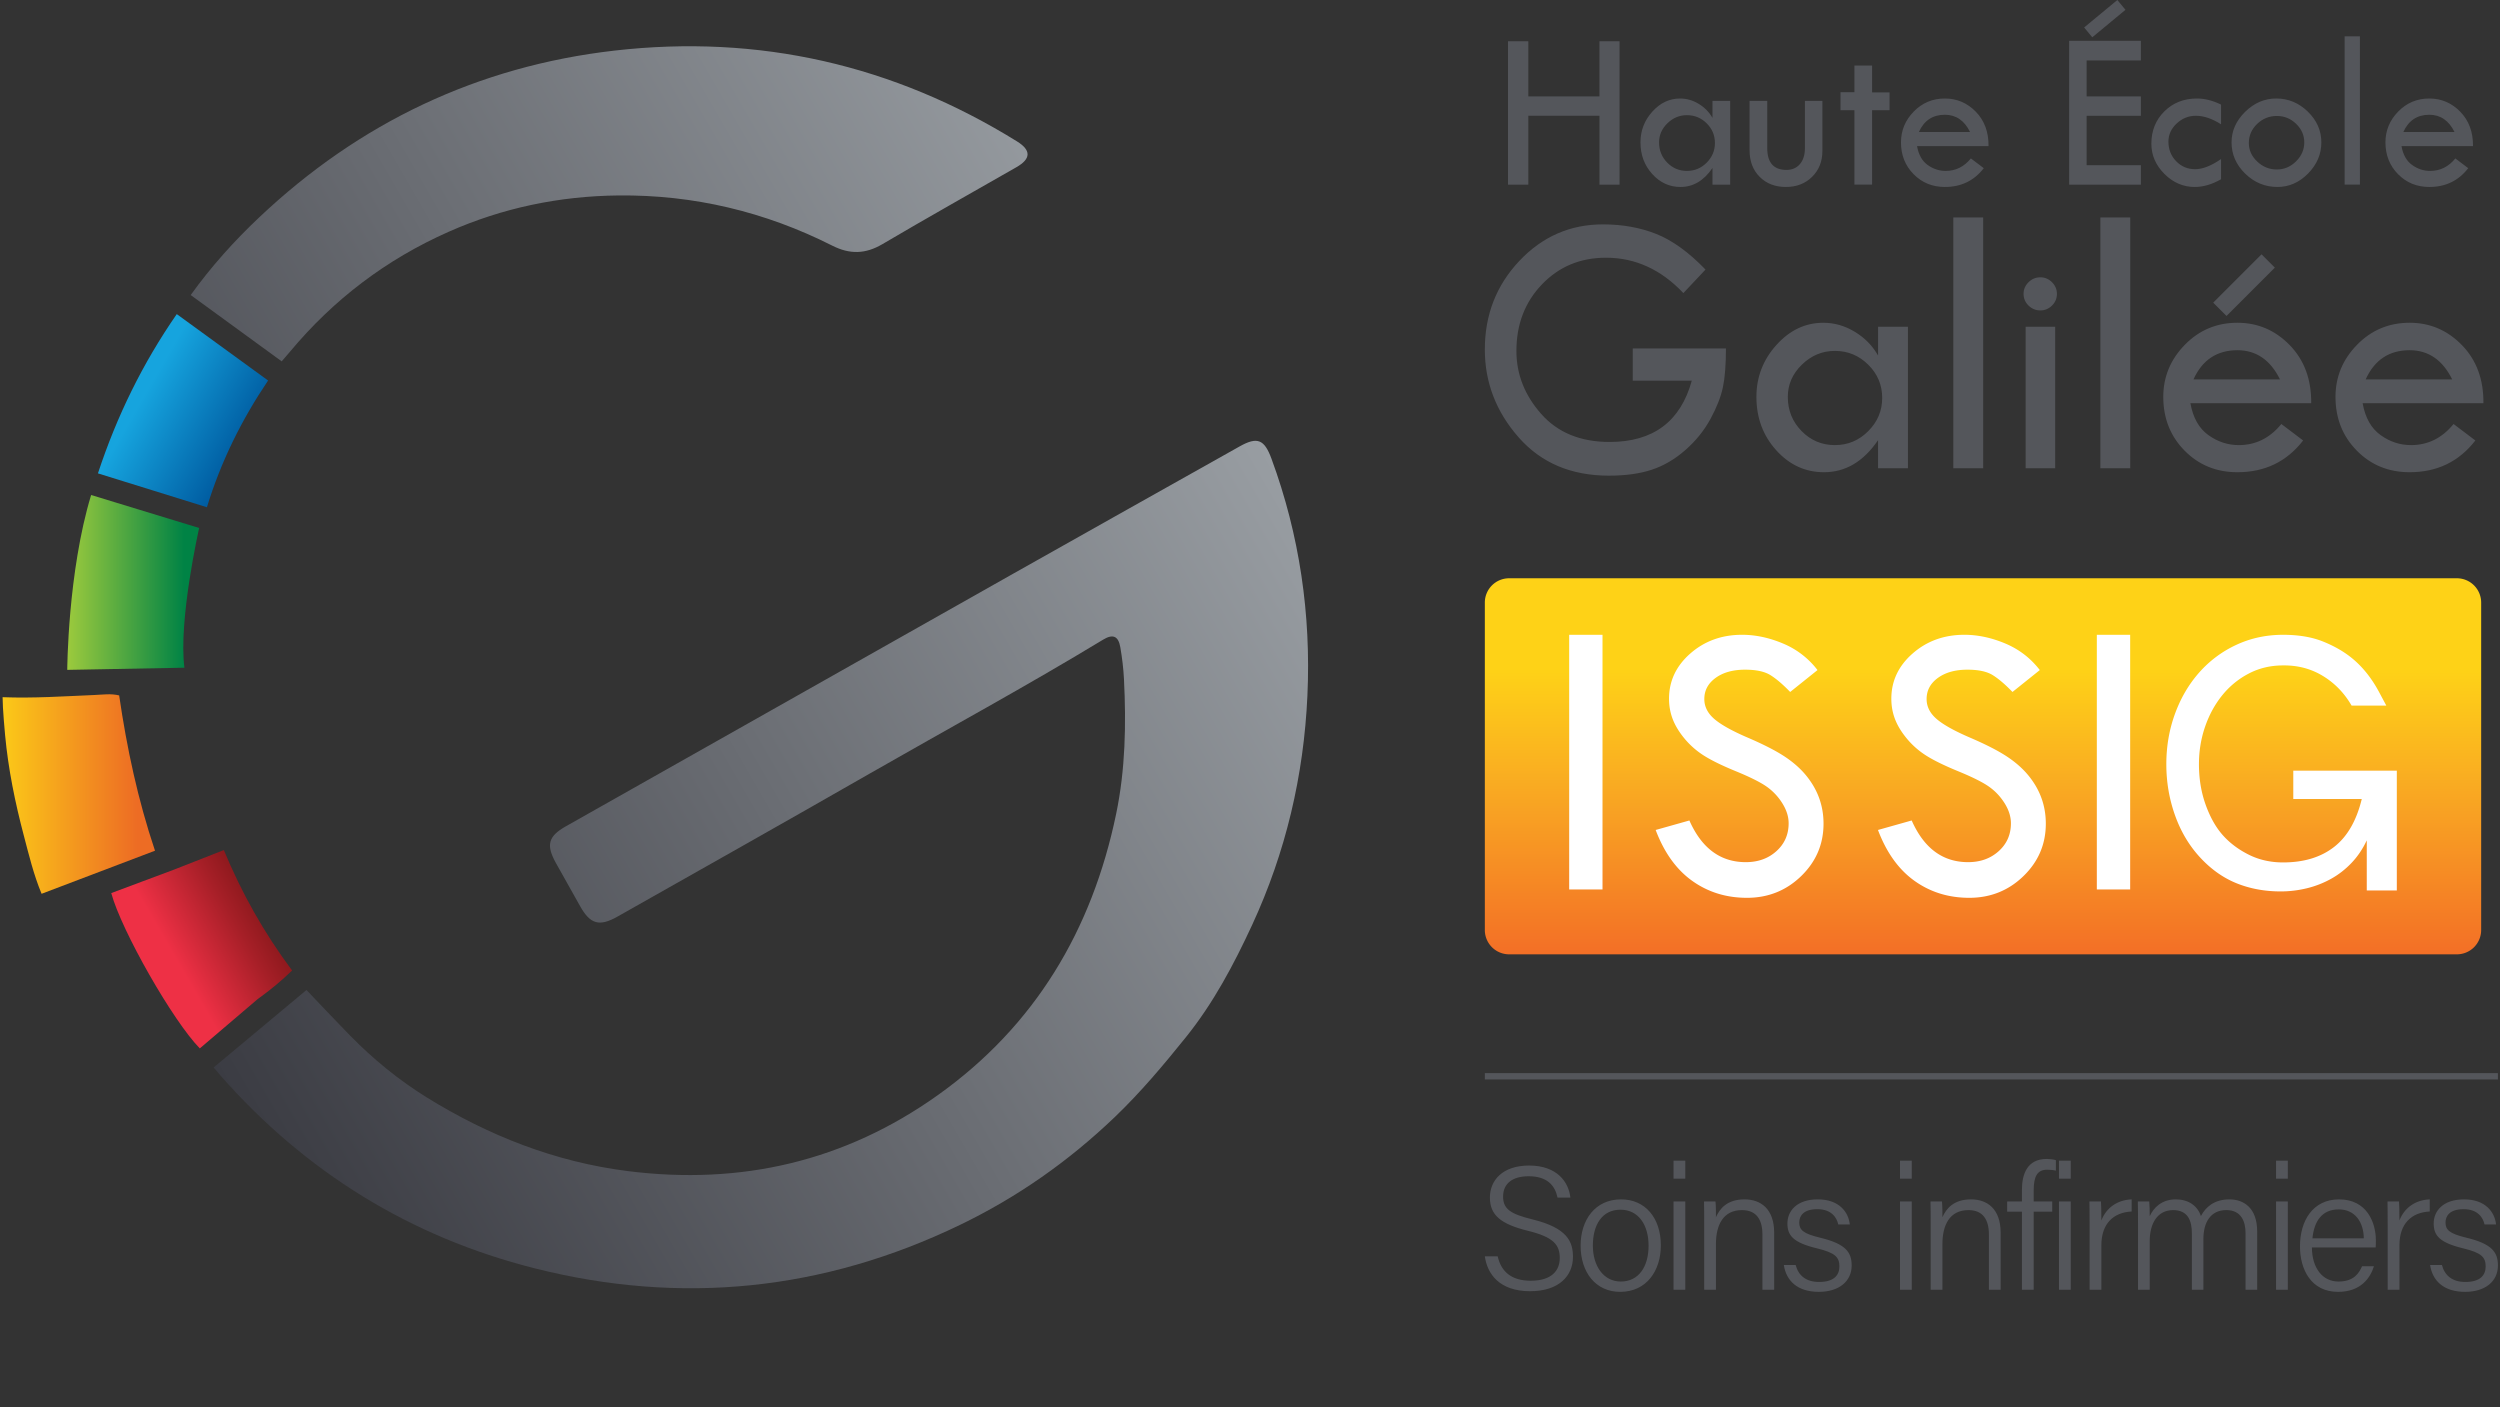
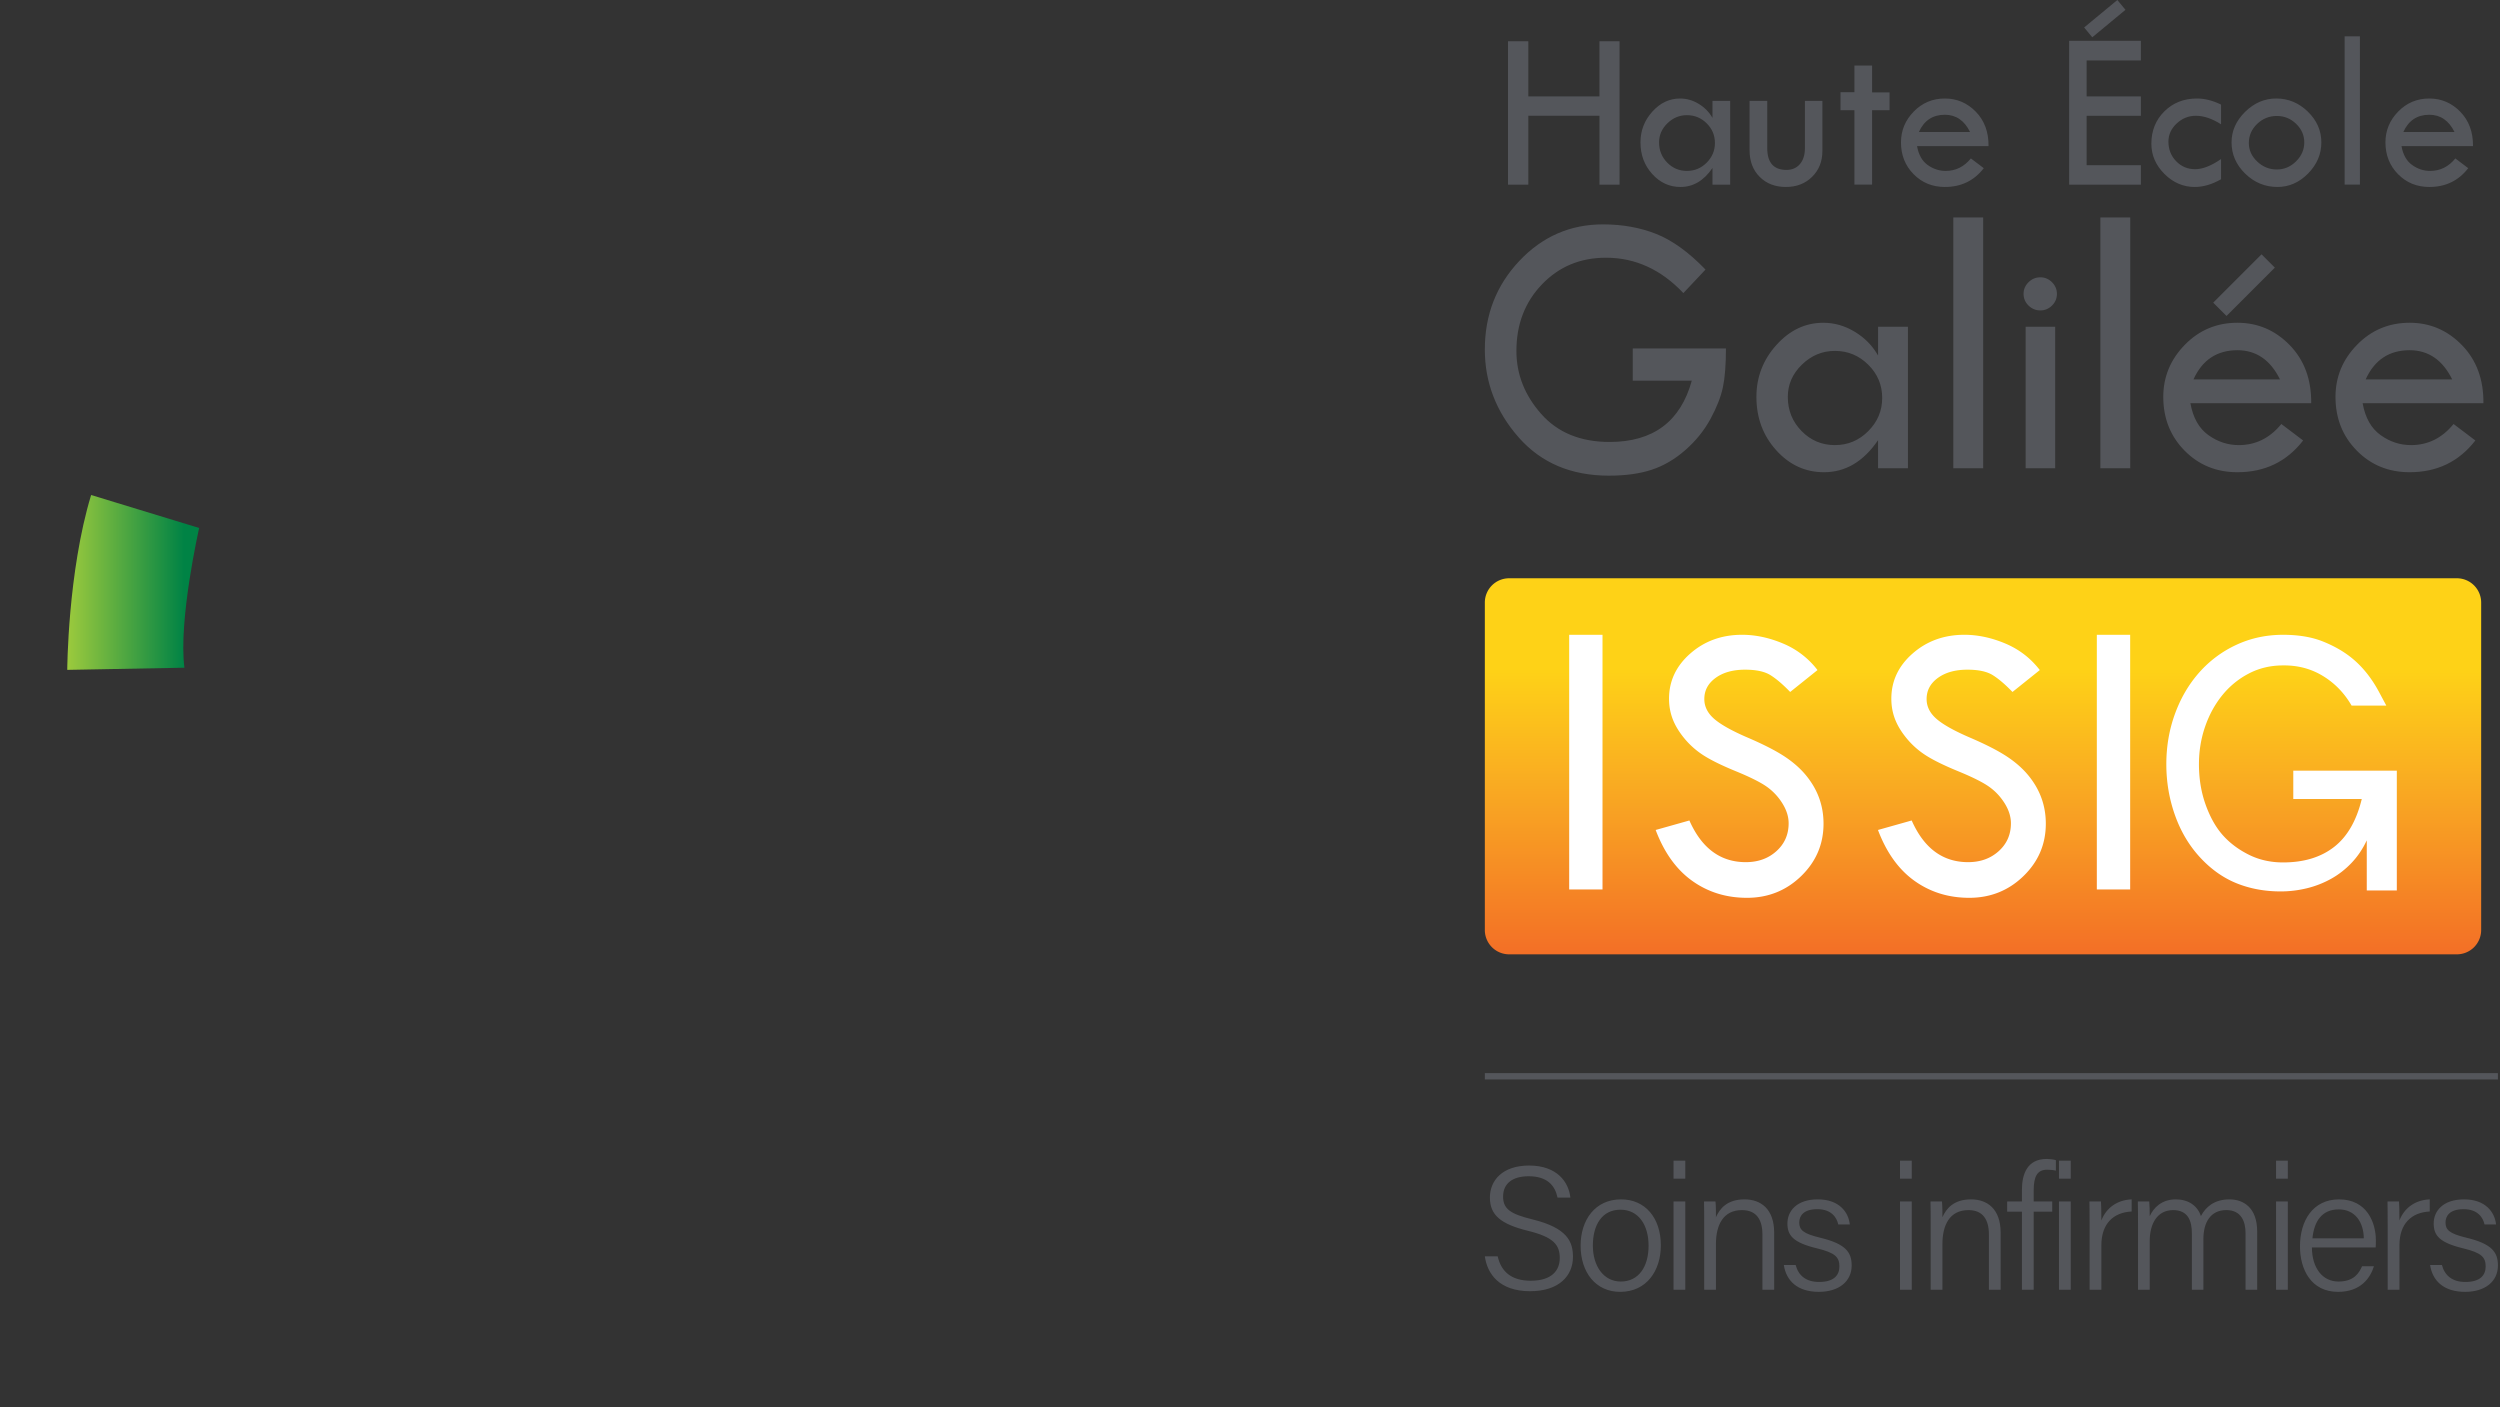
<svg xmlns="http://www.w3.org/2000/svg" viewBox="0 0 600 337.773">
  <rect x="0" y="0" width="600" height="337.773" fill="#333333" stroke="none" />
  <path d="M542.768 61.037l-11.599 11.598 3.195 3.195 11.598-11.598-3.194-3.195zm40.27-16.163c3.902 0 7.013-1.503 9.337-4.51l-3.095-2.34c-1.628 1.998-3.642 2.998-6.047 2.998-1.559 0-3.004-.476-4.328-1.427-1.325-.95-2.171-2.457-2.545-4.522h17.16c.033-3.38-.983-6.13-3.046-8.251-2.067-2.12-4.543-3.181-7.436-3.181-2.942 0-5.432 1.044-7.472 3.132-2.038 2.09-3.06 4.555-3.06 7.399 0 3.04 1.01 5.583 3.024 7.63 2.014 2.047 4.517 3.072 7.508 3.072zm0-17.333c2.665 0 4.68 1.382 6.046 4.145H576.8c1.25-2.763 3.33-4.145 6.239-4.145zm-96.884 84.847h7.085V78.411h-7.085v33.977zm-19.386-67.514c3.902 0 7.013-1.503 9.337-4.51l-3.095-2.34c-1.627 1.998-3.642 2.998-6.047 2.998-1.559 0-3.004-.476-4.328-1.427-1.325-.95-2.17-2.457-2.545-4.522h17.16c.033-3.38-.982-6.13-3.046-8.251-2.066-2.12-4.543-3.181-7.436-3.181-2.942 0-5.432 1.044-7.472 3.132-2.037 2.09-3.06 4.555-3.06 7.399 0 3.04 1.01 5.583 3.024 7.63 2.014 2.047 4.517 3.072 7.508 3.072zm0-17.333c2.665 0 4.68 1.382 6.047 4.145h-12.286c1.25-2.763 3.33-4.145 6.239-4.145zm-40.433 55.257c-3.2 3.555-4.797 7.708-4.797 12.458 0 5.024 1.585 9.294 4.756 12.807 3.171 3.515 6.994 5.272 11.47 5.272 5.162 0 9.483-2.566 12.972-7.701v6.754h7.166V78.411h-7.166v6.919c-1.321-2.334-3.17-4.228-5.558-5.684-2.39-1.455-4.916-2.182-7.578-2.182-4.312 0-8.066 1.778-11.265 5.334zm6.121 4.715c2.257-2.196 4.898-3.295 7.923-3.295 3.108 0 5.775 1.105 8.001 3.315 2.233 2.211 3.346 4.867 3.346 7.97 0 3.075-1.113 5.73-3.346 7.968-2.226 2.24-4.893 3.357-8 3.357-3.137 0-5.805-1.126-8.005-3.376-2.202-2.252-3.302-4.984-3.302-8.196 0-2.965 1.128-5.546 3.383-7.743zm145.853 25.822c6.59 0 11.846-2.538 15.774-7.618l-5.23-3.954c-2.747 3.376-6.15 5.065-10.215 5.065-2.636 0-5.07-.802-7.31-2.41-2.239-1.606-3.67-4.152-4.302-7.64h28.993c.056-5.71-1.663-10.357-5.148-13.94-3.489-3.583-7.674-5.374-12.562-5.374-4.97 0-9.178 1.764-12.624 5.291-3.446 3.53-5.168 7.695-5.168 12.5 0 5.134 1.702 9.432 5.106 12.891 3.404 3.46 7.635 5.19 12.686 5.19zm0-29.281c4.504 0 7.908 2.333 10.215 7h-20.76c2.116-4.667 5.63-7 10.545-7zm-109.514 28.334h7.166V52.185h-7.166v60.203zm-23.736-68.075h4.24v-17.87h4.192v-4.266h-4.192v-6.441h-4.24v6.387h-3.341v4.32h3.34v17.87zm121.32-35.59h-3.672v35.59h3.672V8.723zm-19.788 36.151c2.78 0 5.23-1.077 7.348-3.23 2.122-2.154 3.183-4.644 3.183-7.472 0-2.812-1.08-5.269-3.241-7.375-2.164-2.104-4.69-3.156-7.583-3.156-2.812 0-5.301 1.069-7.472 3.205-2.168 2.138-3.255 4.58-3.255 7.326 0 2.877 1.094 5.38 3.28 7.508 2.185 2.13 4.765 3.194 7.74 3.194zm-4.888-15.123c1.324-1.277 2.906-1.917 4.741-1.917 1.787 0 3.333.631 4.631 1.892 1.302 1.263 1.95 2.749 1.95 4.457 0 1.727-.658 3.242-1.972 4.544-1.318 1.303-2.854 1.954-4.609 1.954-1.803 0-3.374-.635-4.715-1.906-1.341-1.269-2.011-2.751-2.011-4.445 0-1.774.66-3.3 1.985-4.58zm7.837 53.087c-3.489-3.583-7.674-5.374-12.562-5.374-4.97 0-9.177 1.764-12.624 5.291-3.446 3.53-5.168 7.695-5.168 12.5 0 5.134 1.702 9.432 5.106 12.891 3.404 3.46 7.635 5.19 12.686 5.19 6.59 0 11.846-2.54 15.774-7.62l-5.23-3.953c-2.746 3.376-6.15 5.065-10.215 5.065-2.636 0-5.07-.802-7.31-2.41-2.239-1.606-3.67-4.152-4.302-7.64h28.993c.056-5.71-1.663-10.357-5.148-13.94zm-23.106 8.216c2.115-4.667 5.63-7 10.544-7 4.504 0 7.908 2.333 10.216 7h-20.76zm-97.812-46.18c2.552 0 4.65-.814 6.29-2.44 1.641-1.623 2.463-3.694 2.463-6.215V24.202h-4.193v11.335c0 1.626-.399 2.905-1.195 3.839-.797.935-1.877 1.402-3.242 1.402-3.071 0-4.607-1.747-4.607-5.24V24.201h-4.242v11.872c0 2.617.805 4.737 2.413 6.36 1.61 1.626 3.713 2.44 6.313 2.44zm85.185-5.222H500.79V27.788h13.018v-4.66H500.79v-8.616h13.018V9.8h-17.212v34.513h17.212v-4.66zm-2.549 72.736V52.185h-7.166v60.203h7.166zm-21.574-37.884c1.077 0 2.007-.389 2.795-1.165.787-.777 1.181-1.713 1.181-2.809 0-1.075-.394-2.007-1.18-2.794-.79-.786-1.72-1.18-2.796-1.18-1.096 0-2.04.394-2.838 1.18-.796.787-1.195 1.719-1.195 2.794 0 1.096.4 2.032 1.195 2.809.798.776 1.742 1.165 2.838 1.165zm37.078-29.63c2.031 0 4.127-.618 6.288-1.853V38.17c-2.34 1.626-4.42 2.438-6.239 2.438-1.787 0-3.3-.638-4.533-1.914-1.237-1.276-1.855-2.848-1.855-4.717 0-1.658.66-3.103 1.975-4.338 1.318-1.235 2.854-1.854 4.608-1.854 1.901 0 3.915.684 6.044 2.047v-4.728c-1.982-.975-3.909-1.463-5.777-1.463-3.137 0-5.744 1.028-7.823 3.083-2.08 2.057-3.121 4.644-3.121 7.765 0 2.747 1.044 5.163 3.134 7.253 2.086 2.087 4.52 3.132 7.3 3.132zM510.113 2.358L508.162 0l-7.967 6.593 1.951 2.358 7.967-6.593zm51.27 285.492c-6.306 0-9.389 5.124-9.389 11.294 0 5.414 2.598 10.902 9.142 10.902 5.486 0 7.746-3.38 8.608-6.138h-2.855c-.726 1.652-1.957 3.66-5.655 3.66-3.855 0-6.342-3.24-6.378-8.178h15.298c.05-.562.05-1.13.05-1.746 0-4.228-2.153-9.794-8.82-9.794zm-6.4 9.35c.423-4.104 2.256-6.945 6.33-6.945 3.912 0 5.957 3.073 6 6.945h-12.33zm-50.655-4.291c0-2.418-.05-3.914-.098-4.553h-2.767c.01.882.042 2.471.042 5.758v15.428h2.823v-10.684c0-5.186 2.888-7.88 7.27-8.1v-2.908c-3.468.141-6.095 2.022-7.27 5.059zM456 282.885h2.823v-4.32H456v4.32zm38.154 26.657h2.822v-21.186h-2.822v21.186zm-21.1-21.692c-4.246 0-5.981 2.276-6.873 4.282.03-.61-.02-3.124-.11-3.776h-2.752c.04 1.67.04 3.485.04 5.337v15.849h2.822v-10.994c0-4.453 1.68-8.123 6.248-8.123 3.48 0 4.906 2.32 4.906 5.832v13.285h2.82V295.86c0-5.75-3.24-8.01-7.101-8.01zm12.208-2.288v2.794h-3.542v2.444h3.542v18.742h2.823V290.8h4.45v-2.444h-4.45v-2.643c0-3.42.88-4.986 3.236-4.986.606 0 1.514.078 2.09.226v-2.52c-.51-.17-1.497-.288-2.197-.288-4.718 0-5.952 3.704-5.952 7.417zm8.892-2.677h2.822v-4.32h-2.822v4.32zm40.907 4.965c-3.682 0-5.746 1.897-6.84 4.012-.83-2.512-3.037-4.012-6.02-4.012-3.44 0-5.345 2.025-6.27 4.043.03-1.153-.062-2.856-.11-3.537h-2.742c.042 1.682.042 3.64.042 5.464v15.722h2.81v-11.687c0-4.193 1.83-7.43 5.62-7.43 3.64 0 4.499 2.676 4.499 5.6v13.517h2.764v-12.186c0-3.95 1.7-6.937 5.508-6.937 3.653 0 4.61 2.864 4.61 5.53v13.593h2.794v-13.934c0-5.819-3.321-7.758-6.665-7.758zm56.868 9.198c-4.054-.976-5.005-1.865-5.005-3.645 0-1.557.977-3.199 4.34-3.199 3.445 0 4.679 2.068 5.024 3.661h2.767c-.31-2.982-2.575-6.015-7.673-6.015-5.092 0-7.296 2.823-7.296 5.781 0 2.833 1.315 4.577 7.051 5.964 4.428 1.069 5.424 2.133 5.424 4.35 0 2.168-1.387 3.727-4.857 3.727-3.132 0-4.975-1.521-5.645-4.076h-2.836c.57 3.803 3.272 6.45 8.403 6.45 4.828 0 7.879-2.525 7.879-6.317 0-3.164-1.394-5.202-7.576-6.68zm-16.064-4.14c0-2.417-.049-3.913-.098-4.552H573c.01.882.042 2.471.042 5.758v15.428h2.823v-10.684c0-5.186 2.888-7.88 7.27-8.1v-2.908c-3.467.141-6.095 2.022-7.27 5.059zm-29.614 16.634h2.823v-21.186h-2.823v21.186zm0-26.657h2.823v-4.32h-2.823v4.32zm-90.25 26.657h2.822v-21.186H456v21.186zm143.5-51.99H356.36v1.526H599.5v-1.527zm-231.652 35.12c-5.297-1.3-7.107-2.48-7.107-5.5 0-3.062 2.175-4.871 6.118-4.871 4.473 0 6.338 2.211 6.947 5.12h3.08c-.384-3.7-3.184-7.691-9.894-7.691-6.42 0-9.415 3.586-9.415 7.675 0 4.192 2.559 6.37 9.096 7.98 6.212 1.52 7.67 3.395 7.67 6.545 0 3.004-1.946 5.448-6.967 5.448-4.574 0-7.09-2.127-7.934-5.86h-3.083c.576 4.202 3.487 8.374 10.858 8.374 6.98 0 10.294-3.727 10.294-8.239 0-3.638-1.338-6.93-9.663-8.98zm-1.052-264.889h17.072v16.53h4.823V9.903h-4.823v13.234h-17.072V9.904h-4.878v34.409h4.878v-16.53zm19.34 86.376c3.981 0 7.406-.473 10.275-1.419s5.56-2.523 8.073-4.727c2.512-2.203 4.523-4.697 6.033-7.476 1.51-2.782 2.506-5.326 2.986-7.633.48-2.31.721-5.4.721-9.276h-22.363v7.732h14.167c-2.692 9.807-9.265 14.711-19.727 14.711-6.974 0-12.445-2.242-16.412-6.727-3.968-4.484-5.952-9.522-5.952-15.116 0-6.393 2.045-11.72 6.138-15.984 4.09-4.261 9.21-6.393 15.36-6.393 7.03 0 13.222 2.83 18.575 8.488l5.313-5.643c-4.036-4.178-7.983-7.03-11.841-8.555-3.857-1.526-8.12-2.29-12.787-2.29-7.853 0-14.539 2.926-20.057 8.773-5.52 5.845-8.279 12.93-8.279 21.248 0 7.905 2.698 14.93 8.094 21.072 5.394 6.144 12.622 9.215 21.684 9.215zm2.926 173.69c-6.254 0-9.718 4.964-9.718 11.113 0 6.385 3.614 11.084 9.494 11.084 6.39 0 9.764-5.151 9.764-11.14 0-6.65-3.79-11.056-9.54-11.056zm-.061 19.72c-4.18 0-6.717-3.758-6.717-8.62 0-4.971 2.194-8.621 6.632-8.621 4.372 0 6.742 3.733 6.742 8.627 0 5.097-2.399 8.613-6.657 8.613zm29.695-19.72c-4.246 0-5.978 2.277-6.873 4.283.03-.61-.02-3.124-.11-3.776h-2.752c.043 1.67.043 3.485.043 5.337v15.849h2.819v-10.994c0-4.453 1.68-8.123 6.248-8.123 3.483 0 4.906 2.32 4.906 5.832v13.285h2.823V295.86c0-5.75-3.243-8.01-7.104-8.01zm-17.05 21.693h2.82v-21.186h-2.82v21.186zm35.177-12.494c-4.056-.976-5.004-1.865-5.004-3.645 0-1.557.977-3.199 4.337-3.199 3.448 0 4.682 2.068 5.027 3.661h2.767c-.31-2.982-2.578-6.015-7.674-6.015-5.091 0-7.296 2.823-7.296 5.781 0 2.833 1.316 4.577 7.052 5.964 4.428 1.069 5.424 2.133 5.424 4.35 0 2.168-1.387 3.727-4.86 3.727-3.13 0-4.972-1.521-5.643-4.076h-2.835c.57 3.803 3.272 6.45 8.403 6.45 4.828 0 7.878-2.525 7.878-6.317 0-3.164-1.393-5.202-7.576-6.68zM403.317 44.874c3.056 0 5.615-1.52 7.679-4.56v3.999h4.242v-20.11h-4.242v4.095c-.78-1.382-1.877-2.503-3.29-3.365-1.415-.861-2.91-1.292-4.485-1.292-2.553 0-4.774 1.052-6.669 3.156-1.892 2.106-2.839 4.563-2.839 7.375 0 2.974.939 5.502 2.815 7.581 1.878 2.081 4.14 3.121 6.789 3.121zm-3.14-15.284c1.334-1.3 2.897-1.951 4.689-1.951 1.839 0 3.419.654 4.737 1.962 1.32 1.308 1.978 2.88 1.978 4.717 0 1.821-.659 3.393-1.978 4.718-1.318 1.324-2.898 1.986-4.737 1.986-1.857 0-3.435-.667-4.739-2-1.301-1.332-1.952-2.948-1.952-4.85 0-1.756.667-3.282 2.001-4.582zm1.47 253.295h2.82v-4.32h-2.82v4.32z" fill="#54565b" />
  <linearGradient id="a" gradientUnits="userSpaceOnUse" x1=".624" y1="190.57" x2="37.198" y2="190.57">
    <stop offset="0" stop-color="#fbc918" />
    <stop offset=".886" stop-color="#ed6c24" />
  </linearGradient>
-   <path d="M.624 167.326c7.37.292 14.72-.219 22.075-.527 1.943-.081 3.907-.387 5.9.1 1.839 12.622 4.483 25.005 8.6 37.27L9.981 214.51c-1.937-4.66-3.044-9.356-4.271-14.001-2.091-7.918-3.728-15.928-4.488-24.098-.04-.432-.599-6.38-.599-9.086z" fill="url(#a)" />
  <linearGradient id="b" gradientUnits="userSpaceOnUse" x1="291.958" y1="86.719" x2="38.064" y2="233.305">
    <stop offset="0" stop-color="#989da2" />
    <stop offset="1" stop-color="#3b3c43" />
  </linearGradient>
-   <path d="M305.155 110.093c-1.707-4.644-3.385-5.347-7.634-2.96-18.104 10.172-36.22 20.323-54.307 30.525-35.807 20.198-71.6 40.42-107.391 60.645-4.295 2.427-4.818 4.512-2.36 8.902 1.928 3.44 3.86 6.88 5.79 10.32 2.402 4.276 4.586 4.922 8.916 2.472 20.153-11.396 40.335-22.745 60.421-34.258 18.723-10.732 37.7-21.025 56.156-32.222 2.352-1.428 3.664-.872 4.13 1.822.438 2.542.75 5.124.878 7.7.54 10.823.337 21.617-1.876 32.28-5.784 27.879-19.449 50.873-42.806 67.515-22.304 15.892-47.233 21.654-74.396 18.231-17.426-2.195-33.392-8.498-48.144-17.613-6.718-4.151-13.003-9.271-18.608-15.011-3.458-3.542-6.847-7.152-10.372-10.84l-22.276 18.587c.723.859 1.177 1.42 1.654 1.963 20.39 23.14 45.5 38.698 75.385 46.245 35.224 8.896 69.343 5.375 102.066-10.41 13.745-6.63 26.096-15.28 37.195-25.916 6.235-5.976 11.703-12.505 17.059-19.16 6.58-8.179 11.49-17.441 15.883-26.934 8.07-17.441 12.389-35.866 13.26-55.017.888-19.483-1.866-38.496-8.623-56.866zM69.587 84.42c10.459-12.557 23.135-22.164 38.089-28.792 12.98-5.753 26.607-8.574 40.735-8.72 18.064-.188 35.222 3.905 51.35 12.053 4.21 2.128 7.953 2.029 12.032-.375 10.644-6.272 21.42-12.32 32.145-18.457 3.498-2.001 3.595-4.056.144-6.195-29.67-18.388-61.963-25.75-96.559-21.798-32.812 3.75-61.296 17.32-85.329 40.044-5.963 5.638-11.455 11.713-16.427 18.627l21.838 15.916c.77-.895 1.388-1.59 1.982-2.303z" fill="url(#b)" />
  <linearGradient id="c" gradientUnits="userSpaceOnUse" x1="57.284" y1="108.536" x2="31.357" y2="93.567">
    <stop offset="0" stop-color="#005ca1" />
    <stop offset=".886" stop-color="#16a4de" />
  </linearGradient>
-   <path d="M23.503 113.606c4.57-13.84 10.73-26.39 18.922-38.222l21.917 15.94c-6.322 9.38-11.28 19.328-14.68 30.414l-26.159-8.132z" fill="url(#c)" />
  <linearGradient id="d" gradientUnits="userSpaceOnUse" x1="35.799" y1="233.862" x2="62.169" y2="218.638">
    <stop offset=".241" stop-color="#ee3045" />
    <stop offset=".793" stop-color="#a61f27" />
    <stop offset="1" stop-color="#8e191d" />
  </linearGradient>
-   <path d="M53.726 204.013l-11.98 4.704L26.7 214.34c2.463 9.083 14.838 30.748 21.254 37.277l13.841-11.796c2.905-2.101 5.688-4.341 8.31-6.906-6.708-8.991-12.074-18.506-16.38-28.903z" fill="url(#d)" />
  <linearGradient id="e" gradientUnits="userSpaceOnUse" x1="16.14" y1="139.785" x2="47.799" y2="139.785">
    <stop offset="0" stop-color="#9cca3d" />
    <stop offset=".886" stop-color="#008345" />
  </linearGradient>
  <path d="M21.868 118.8l25.931 7.915S42.8 148.69 44.26 160.25l-28.119.52s.105-23.431 5.728-41.968z" fill="url(#e)" />
  <linearGradient id="f" gradientUnits="userSpaceOnUse" x1="475.92" y1="138.785" x2="475.92" y2="229.041">
    <stop offset=".241" stop-color="#fed217" />
    <stop offset=".548" stop-color="#f9ab22" />
    <stop offset="1" stop-color="#f36f26" />
  </linearGradient>
  <path d="M589.645 229.04h-227.45a5.834 5.834 0 0 1-5.835-5.834V144.62a5.834 5.834 0 0 1 5.835-5.835h227.45a5.834 5.834 0 0 1 5.834 5.835v78.586a5.834 5.834 0 0 1-5.834 5.835z" fill="url(#f)" />
  <path d="M376.603 213.477h8v-61.128h-8v61.128zm57.002-27.192c-1.362-1.704-3.103-3.261-5.223-4.672-2.122-1.41-5.087-2.932-8.893-4.568-3.807-1.635-6.502-3.142-8.082-4.517-1.582-1.376-2.37-2.961-2.37-4.755 0-2.071.904-3.765 2.713-5.078 1.81-1.315 4.17-1.972 7.079-1.972 2.66 0 4.696.442 6.103 1.326 1.408.884 2.978 2.226 4.71 4.024l6.56-5.257a20.159 20.159 0 0 0-8.279-6.373c-3.32-1.396-6.592-2.094-9.817-2.094-4.869 0-9.008 1.497-12.42 4.486-3.413 2.991-5.118 6.61-5.118 10.855 0 1.766.304 3.424.911 4.975.607 1.549 1.564 3.106 2.87 4.672a19.76 19.76 0 0 0 4.646 4.043c1.79 1.131 4.343 2.377 7.663 3.738 3.318 1.362 5.737 2.568 7.259 3.619a13.708 13.708 0 0 1 3.817 4.01c1.025 1.625 1.538 3.24 1.538 4.848 0 2.69-.978 4.918-2.93 6.678-1.955 1.764-4.405 2.644-7.35 2.644-6.08 0-10.592-3.334-13.54-10.002l-8.093 2.28c2.047 5.428 4.97 9.498 8.77 12.212 3.797 2.712 8.178 4.07 13.14 4.07 5.087 0 9.42-1.735 13.004-5.206 3.58-3.47 5.373-7.67 5.373-12.598 0-2.107-.334-4.105-1-5.996-.665-1.89-1.679-3.687-3.04-5.392zm53.352 0c-1.364-1.704-3.105-3.261-5.224-4.672-2.121-1.41-5.086-2.932-8.894-4.568-3.808-1.635-6.502-3.142-8.08-4.517-1.582-1.376-2.373-2.961-2.373-4.755 0-2.071.905-3.765 2.714-5.078 1.813-1.315 4.172-1.972 7.082-1.972 2.659 0 4.693.442 6.102 1.326 1.409.884 2.978 2.226 4.712 4.024l6.558-5.257c-2.203-2.853-4.963-4.978-8.28-6.373-3.319-1.396-6.59-2.094-9.815-2.094-4.872 0-9.011 1.497-12.422 4.486-3.414 2.991-5.116 6.61-5.116 10.855 0 1.766.303 3.424.912 4.975.605 1.549 1.562 3.106 2.87 4.672a19.72 19.72 0 0 0 4.644 4.043c1.79 1.131 4.345 2.377 7.66 3.738 3.32 1.362 5.738 2.568 7.261 3.619 1.52 1.05 2.793 2.388 3.818 4.01 1.025 1.625 1.536 3.24 1.536 4.848 0 2.69-.976 4.918-2.93 6.678-1.955 1.764-4.402 2.644-7.35 2.644-6.08 0-10.59-3.334-13.536-10.002l-8.094 2.28c2.047 5.428 4.97 9.498 8.768 12.212 3.798 2.712 8.178 4.07 13.141 4.07 5.087 0 9.422-1.735 13.001-5.206 3.584-3.47 5.373-7.67 5.373-12.598 0-2.107-.331-4.105-.999-5.996-.664-1.89-1.676-3.687-3.04-5.392zm16.282 27.192h8.002v-61.128h-8.002v61.128zm47.15-28.513v6.8h16.435c-1.266 5.218-3.488 9.059-6.668 11.523-3.176 2.466-7.248 3.697-12.21 3.697-2.998 0-5.732-.612-8.198-1.838-2.47-1.227-4.544-2.773-6.223-4.645-1.682-1.872-3.062-4.31-4.15-7.314-1.083-3.004-1.626-6.26-1.626-9.764 0-3.163.491-6.168 1.474-9.014.98-2.846 2.356-5.363 4.126-7.552a19.987 19.987 0 0 1 6.38-5.217c2.479-1.29 5.206-1.938 8.177-1.938 3.541-.052 6.74.791 9.594 2.53 2.858 1.74 5.152 4.112 6.883 7.116h8.335l-1.763-3.297c-1.652-3.09-3.799-5.904-6.495-8.102l-.057-.046c-1.9-1.541-4.188-2.852-6.864-3.933-2.675-1.08-5.87-1.62-9.594-1.62-4.032 0-7.771.804-11.22 2.41a26.942 26.942 0 0 0-8.918 6.643c-2.496 2.82-4.432 6.126-5.815 9.923-1.384 3.795-2.073 7.827-2.073 12.097 0 4.243.69 8.315 2.073 12.214 1.383 3.902 3.384 7.275 6.007 10.121 2.623 2.847 5.552 4.922 8.78 6.228 3.232 1.304 6.76 1.956 10.584 1.956 2.119 0 4.208-.25 6.261-.752a23.194 23.194 0 0 0 5.796-2.253c1.81-1 3.45-2.273 4.924-3.815s2.702-3.354 3.681-5.436v12.019h7.212v-28.74H550.39z" fill="#fff" />
</svg>